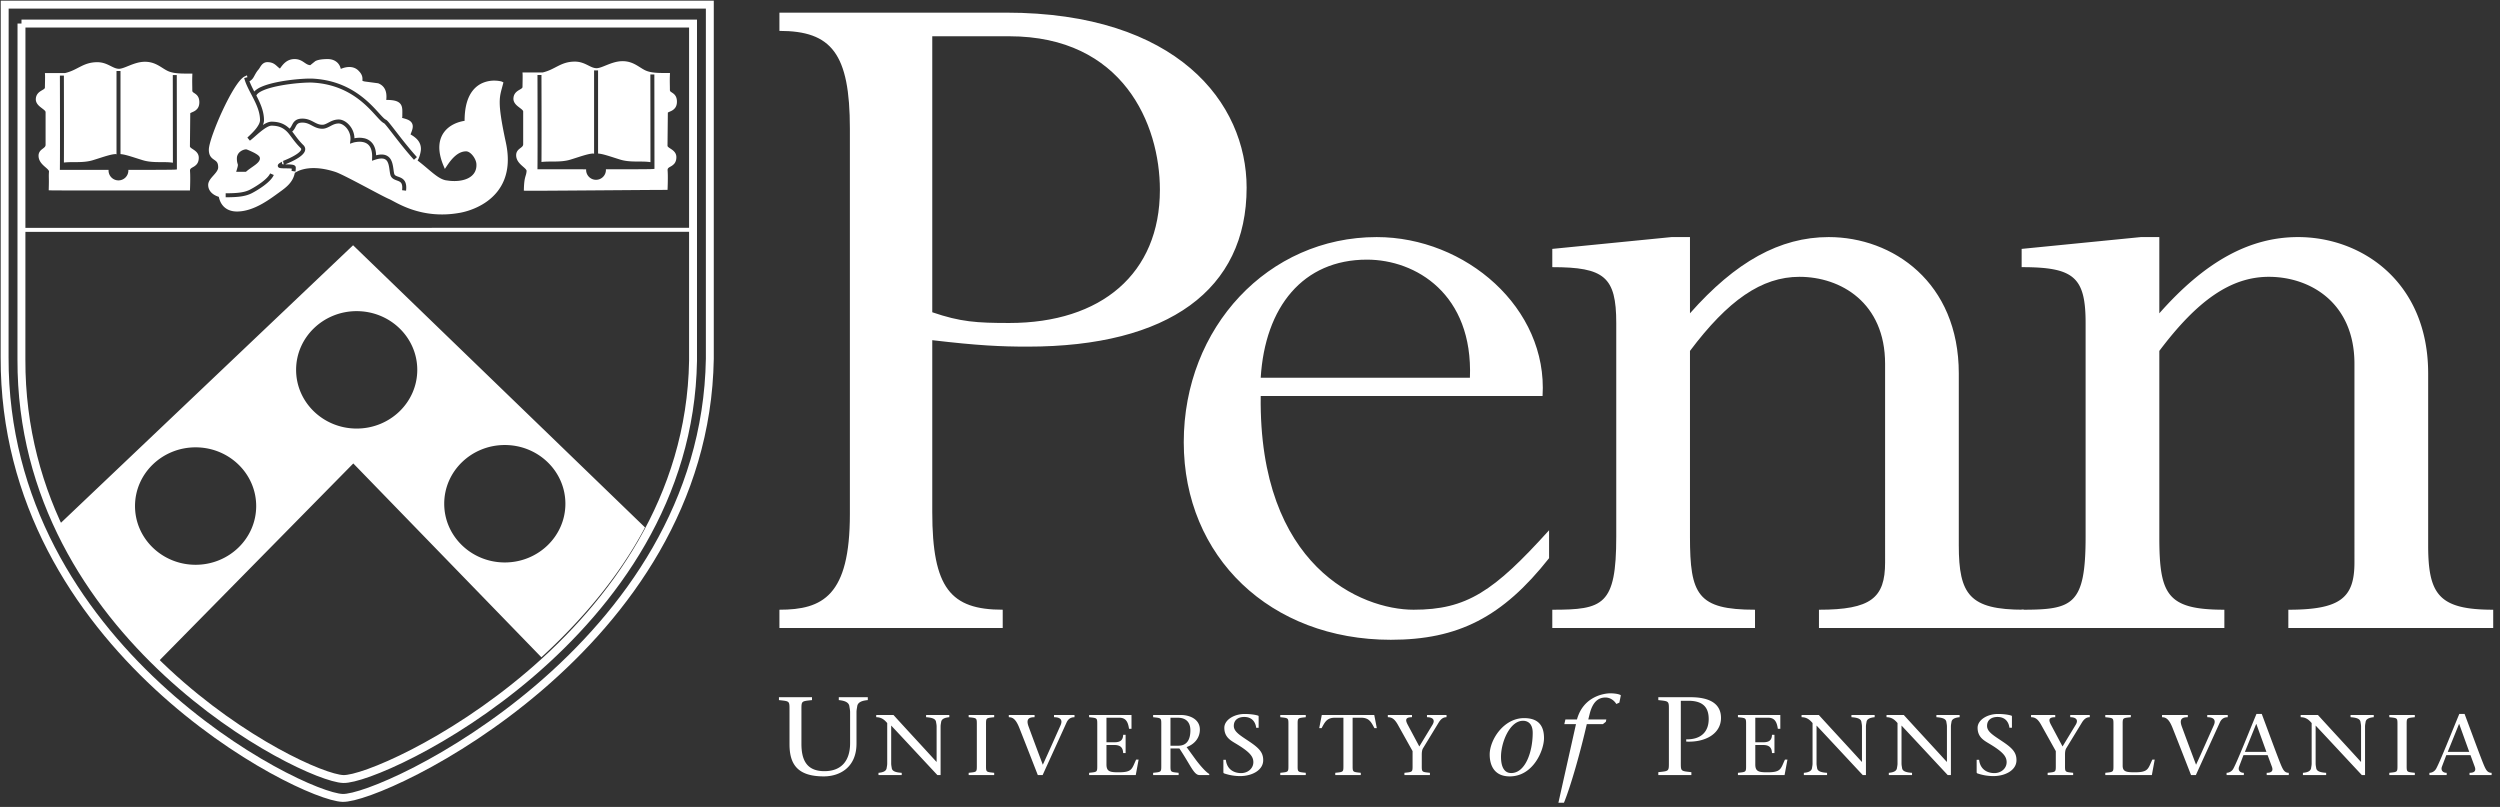
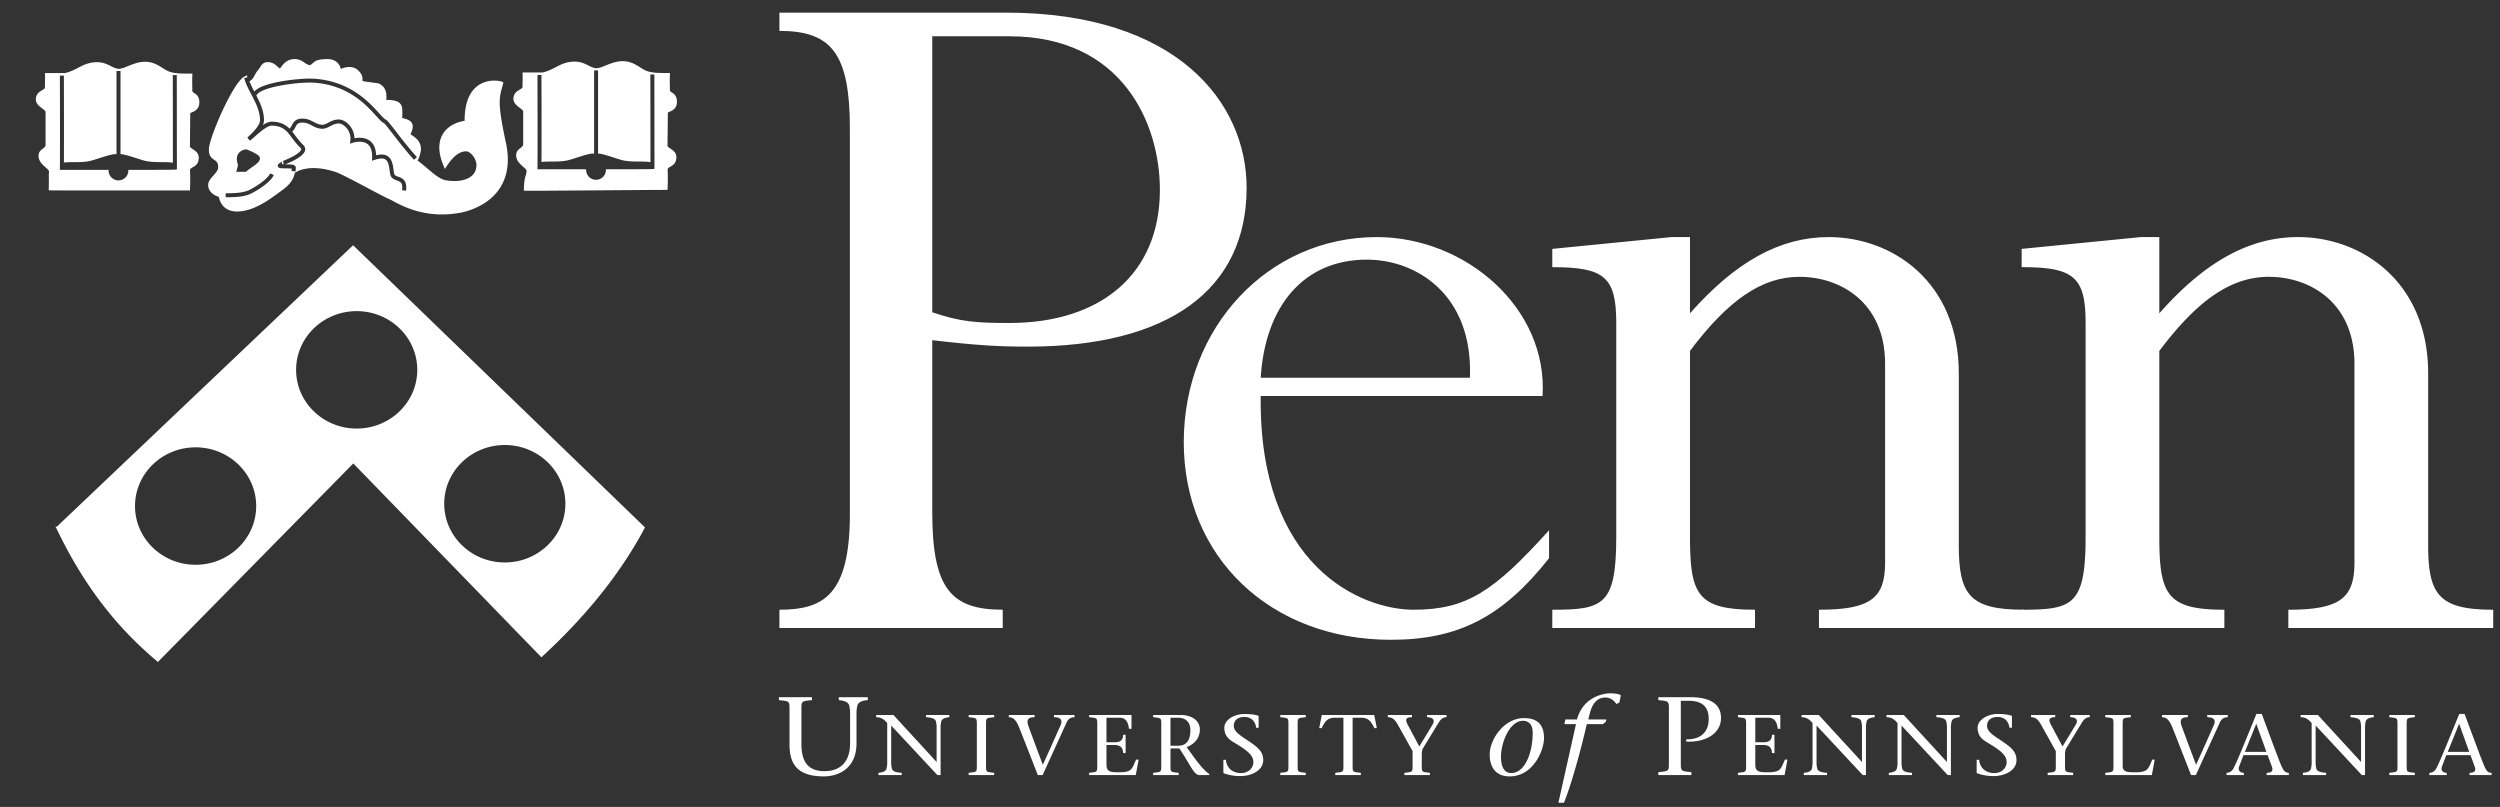
<svg xmlns="http://www.w3.org/2000/svg" width="316" height="102" fill="none">
  <rect width="100%" height="100%" fill="#333333" stroke="none" />
  <g clip-path="url(#a)">
    <path fill="#fff" d="M117.838 64.718c0 9.637 2.329 12.35 8.906 12.35v2.31H98.519v-2.31c5.48 0 8.906-1.764 8.906-12.08v-48.73c0-9.503-2.33-12.353-8.906-12.353V1.598h28.636c21.648 0 30.418 11.401 30.418 22.126 0 12.896-9.866 20.09-27.678 20.09-3.425 0-6.303-.137-12.057-.815v21.719Zm0-25.249c3.562 1.222 5.617 1.357 9.728 1.357 11.646 0 19.045-6.244 19.045-16.831 0-8.28-4.658-19.411-19.045-19.411h-9.728v34.885Zm41.516 10.587c-.272 21.584 12.744 27.013 19.32 27.013 6.716 0 10.141-2.307 17.129-10.046v3.53c-5.892 7.466-11.51 10.316-20.005 10.316-15.211 0-26.171-10.45-26.171-24.976 0-14.523 10.688-25.926 24.389-25.926 11.236 0 21.649 8.959 20.964 20.09h-35.626Zm26.444-2.307c.413-10.588-6.849-14.931-13.016-14.931-8.082 0-12.879 5.973-13.428 14.93h26.444Zm61.794 21.175c0 6.244 1.372 8.145 8.221 8.145v2.308h-25.896V77.07c6.577 0 8.359-1.492 8.359-5.972V45.985c0-7.737-5.619-10.995-10.826-10.995-4.795 0-9.043 2.986-13.838 9.366V67.84c0 7.328.959 9.229 8.221 9.229v2.308H196.21V77.07c6.44 0 8.085-.544 8.085-9.23V40.827c0-5.837-1.508-7.059-8.085-7.059V31.46l15.072-1.493h2.33v9.637c5.755-6.515 11.374-9.637 17.538-9.637 8.085 0 16.442 5.7 16.442 17.24v21.717Z" />
    <path fill="#fff" d="M306.92 68.924c0 6.244 1.37 8.145 8.221 8.145v2.308h-25.895V77.07c6.576 0 8.356-1.492 8.356-5.972V45.985c0-7.737-5.616-10.995-10.823-10.995-4.797 0-9.044 2.986-13.841 9.366V67.84c0 7.328.961 9.229 8.221 9.229v2.308h-25.623V77.07c6.441 0 8.085-.544 8.085-9.23V40.827c0-5.837-1.506-7.059-8.085-7.059V31.46l15.074-1.493h2.328v9.637c5.755-6.515 11.374-9.637 17.539-9.637 8.085 0 16.443 5.7 16.443 17.24v21.717Zm-205.619 25.08c0 1.967.591 3.471 2.906 3.471 2.127 0 3.246-1.293 3.246-3.543v-3.907c0-.294-.063-.533-.093-.76-.077-.506-.607-.702-1.336-.772v-.366h3.666v.366c-.746.069-1.259.266-1.336.773-.031.226-.093.465-.093.76v3.963c0 3.021-2.128 4.147-4.133 4.147-3.309 0-4.334-1.519-4.334-4.061v-4.19c0-1.308.062-1.236-1.336-1.392v-.366h4.179v.366c-1.399.156-1.336.084-1.336 1.392v4.119Zm17.182 3.962c-1.905-2.037-3.883-4.174-5.837-6.257v4.795c0 .226.049.41.072.584.061.39.468.544 1.259.597v.282h-2.937v-.282c.576-.053.971-.205 1.032-.597.025-.174.072-.358.072-.584v-5.11c-.336-.39-.707-.738-1.39-.738v-.283h2.181c1.785 1.963 3.644 3.96 5.43 5.922h.024v-4.457c0-.228-.049-.413-.073-.586-.06-.391-.467-.542-1.258-.597v-.283h2.936v.283c-.563.055-.971.205-1.031.597-.025.173-.072.358-.072.586v6.127h-.408v.001Zm6.15-1.356c0 1.008-.048.954 1.032 1.073v.283h-3.225v-.283c1.079-.119 1.032-.065 1.032-1.073v-4.88c0-1.009.048-.955-1.032-1.074v-.283h3.225v.283c-1.079.119-1.032.065-1.032 1.073v4.88Zm6.137-5.953c-.659 0-1.139.173-.743 1.214.467 1.28 1.162 3.145 1.786 4.794.766-1.66 1.498-3.329 2.242-4.988.299-.683-.012-1.02-.828-1.02v-.282h2.59v.283c-.347 0-.743.11-.995.65-1.006 2.222-2.025 4.437-3.032 6.66h-.611c-.732-1.876-1.547-3.97-2.277-5.814-.444-1.16-.815-1.496-1.39-1.496v-.283h3.259v.282h-.001Zm6.893 7.026c1.079-.119 1.031-.065 1.031-1.073v-4.88c0-1.009.049-.955-1.031-1.074v-.283h5.358v1.748h-.312c-.119-.804-.359-1.4-1.221-1.4h-1.631v3.101h1.008c.755 0 1.078-.27 1.102-.944h.311v2.31h-.311c-.025-.639-.299-1.019-1.102-1.019h-1.008v2.453c0 .92.468.996 1.546.996 1.739 0 1.655-.444 2.205-1.605h.312l-.36 1.952h-5.897v-.282Zm8.091-7.309h3.488c1.21 0 2.421.575 2.421 1.844 0 1.117-.755 1.888-1.677 2.213l1.174 1.616c.599.791 1.271 1.55 1.69 1.779v.14h-1.234c-.708 0-1.092-1.183-2.541-3.363h-1.127v2.007c0 1.008-.049.954 1.031 1.073v.283h-3.224v-.283c1.079-.119 1.031-.065 1.031-1.073v-4.88c0-1.009.049-.955-1.031-1.074v-.282h-.001Zm2.193 3.884h.994c1.044 0 1.523-.716 1.523-1.941 0-1.183-.72-1.595-1.595-1.595h-.923v3.536h.001Zm10.835-2.268c-.097-.757-.552-1.366-1.51-1.366-.697 0-1.319.327-1.319 1.129 0 .76.839 1.216 2.039 2.03 1.269.856 1.676 1.408 1.676 2.31 0 1.289-1.461 2.004-2.901 2.004a6.16 6.16 0 0 1-2.048-.344c-.049-.023-.084-.067-.084-.154v-1.56h.312c.132 1.203 1.007 1.68 1.93 1.68.852 0 1.546-.587 1.546-1.377 0-.706-.42-1.28-2.218-2.355-.648-.39-1.451-.814-1.451-1.995 0-.976 1.199-1.746 2.577-1.746.515 0 1.199.055 1.678.205.072.022.083.065.083.119v1.42h-.31Zm5.239 4.62c0 1.008-.048.954 1.029 1.073v.283h-3.224v-.283c1.08-.119 1.031-.065 1.031-1.073v-4.88c0-1.009.049-.955-1.031-1.074v-.283h3.224v.283c-1.077.119-1.029.065-1.029 1.073v4.88Zm6.951 0c0 1.008-.048.954 1.031 1.073v.283h-3.226v-.283c1.08-.119 1.031-.065 1.031-1.073v-5.89h-1.077c-1.043 0-1.284.597-1.679 1.313h-.301l.323-1.66h6.631l.323 1.66h-.301c-.395-.716-.635-1.313-1.679-1.313h-1.077v5.889h.001Zm6.546 1.073c1.078-.119 1.031-.065 1.031-1.073v-1.67l-1.848-3.31c-.395-.704-.73-.974-1.281-.974v-.283h3.055v.283c-.91 0-.826.412-.527.975l1.453 2.722 1.653-2.722c.407-.661.023-.975-.685-.975v-.283h2.47v.283c-.335 0-.659.14-.983.661l-1.999 3.285c-.121.218-.146.52-.146.793v1.214c0 1.008-.046.954 1.031 1.073v.283h-3.224v-.282Zm10.778-2.316c0-1.842 1.755-4.598 4.35-4.598 2.067 0 2.516 1.267 2.516 2.53 0 1.546-1.366 4.837-4.333 4.837-1.99 0-2.533-1.448-2.533-2.769Zm5.437-2.742c0-1.462-.978-1.519-1.225-1.519-1.679 0-2.783 2.727-2.783 4.556 0 .73.141 2.05 1.291 2.05 1.771.001 2.717-2.642 2.717-5.087Zm9.244-1.39-.371.294h-2.036c-.761 3.344-2.004 7.802-2.888 9.938h-.701l2.223-9.938h-1.475l.138-.59h1.461c.823-2.995 3.557-3.304 4.21-3.304.356 0 1.103.057 1.336.253l-.187.926-.388.17c-.218-.38-.715-.817-1.367-.817-.931 0-1.63.578-2.004 2.095l-.169.676h2.282l-.064.297Zm9.477 4.975c0 1.307-.062 1.237 1.335 1.393v.364h-4.179v-.364c1.4-.156 1.337-.086 1.337-1.392v-6.326c0-1.308.063-1.236-1.337-1.392v-.366h4.071c2.579 0 3.853.927 3.853 2.615 0 2.024-2.019 3.12-4.396 2.993v-.28c1.943.026 2.841-1.026 2.841-2.572 0-1.576-.837-2.306-2.579-2.306h-.946v7.634Zm7.22 1.473c1.08-.119 1.031-.065 1.031-1.073v-4.88c0-1.009.049-.955-1.031-1.074v-.283h5.358v1.748h-.313c-.121-.804-.359-1.4-1.221-1.4h-1.63v3.101h1.006c.757 0 1.08-.27 1.104-.944h.312v2.31h-.312c-.024-.639-.301-1.019-1.104-1.019h-1.006v2.453c0 .92.468.996 1.545.996 1.739 0 1.655-.444 2.206-1.605h.313l-.362 1.952h-5.896v-.282Zm15.774.283c-1.905-2.037-3.883-4.174-5.838-6.257v4.795c0 .226.049.41.073.584.06.39.467.544 1.257.597v.282h-2.935v-.282c.573-.053.968-.205 1.029-.597.025-.174.072-.358.072-.584v-5.11c-.335-.39-.706-.738-1.39-.738v-.283h2.181c1.788 1.963 3.644 3.96 5.43 5.922h.025v-4.457c0-.228-.049-.413-.072-.586-.061-.391-.468-.542-1.26-.597v-.283h2.936v.283c-.562.055-.971.205-1.029.597-.025.173-.073.358-.073.586v6.127h-.406v.001Zm10.74 0c-1.905-2.037-3.883-4.174-5.837-6.257v4.795c0 .226.048.41.072.584.06.39.467.544 1.257.597v.282h-2.935v-.282c.573-.053.969-.205 1.029-.597.025-.174.072-.358.072-.584v-5.11c-.335-.39-.706-.738-1.39-.738v-.283h2.181c1.788 1.963 3.645 3.96 5.43 5.922h.025v-4.457c0-.228-.049-.413-.072-.586-.061-.391-.468-.542-1.26-.597v-.283h2.936v.283c-.562.055-.971.205-1.029.597-.024.173-.073.358-.073.586v6.127h-.406v.001Zm7.803-5.976c-.095-.757-.551-1.366-1.51-1.366-.694 0-1.318.327-1.318 1.129 0 .76.84 1.216 2.038 2.03 1.272.856 1.679 1.408 1.679 2.31 0 1.289-1.461 2.004-2.9 2.004-.767 0-1.426-.13-2.05-.344-.047-.023-.083-.067-.083-.154v-1.56h.312c.132 1.203 1.007 1.68 1.929 1.68.851 0 1.548-.587 1.548-1.377 0-.706-.42-1.28-2.218-2.355-.648-.39-1.451-.814-1.451-1.995 0-.976 1.199-1.746 2.577-1.746.516 0 1.201.055 1.679.205.072.022.083.065.083.119v1.42h-.315Zm4.831 5.693c1.08-.119 1.031-.065 1.031-1.073v-1.67l-1.846-3.31c-.395-.704-.73-.974-1.283-.974v-.283h3.057v.283c-.912 0-.828.412-.527.975l1.45 2.722 1.653-2.722c.408-.661.025-.975-.682-.975v-.283h2.47v.283c-.337 0-.662.14-.983.661l-2.002 3.285c-.121.218-.143.52-.143.793v1.214c0 1.008-.049.954 1.029 1.073v.283h-3.224v-.282Zm7.286 0c1.08-.119 1.032-.065 1.032-1.073v-4.88c0-1.009.048-.955-1.032-1.074v-.283h3.227v.283c-1.08.119-1.031.065-1.031 1.073v5.054c0 .76.467.835 1.533.835 1.739 0 1.667-.444 2.218-1.605h.3l-.361 1.952h-5.886v-.282Zm10.431-7.026c-.66 0-1.14.173-.745 1.214a505.11 505.11 0 0 0 1.788 4.794c.765-1.66 1.499-3.329 2.242-4.988.3-.683-.012-1.02-.828-1.02v-.282h2.591v.283c-.347 0-.745.11-.995.65-1.009 2.222-2.026 4.437-3.034 6.66h-.611c-.73-1.876-1.547-3.97-2.278-5.814-.444-1.16-.814-1.496-1.39-1.496v-.283h3.261v.282h-.001Zm7.034 4.794-.551 1.452c-.157.423.073.781.599.781v.283h-2.181v-.283a.997.997 0 0 0 .864-.542c.516-.955 1.917-4.501 2.911-6.898h.673c.814 2.18 2.037 5.52 2.444 6.486.264.608.455.954.97.954v.283h-2.793v-.283c.757 0 .828-.358.636-.834l-.516-1.399h-3.056Zm2.902-.412-1.272-3.526h-.023l-1.427 3.526h2.722Zm12.058 2.927c-1.905-2.037-3.884-4.174-5.837-6.257v4.795c0 .226.046.41.072.584.061.39.468.544 1.258.597v.282h-2.937v-.282c.576-.053.971-.205 1.032-.597.023-.174.072-.358.072-.584v-5.11c-.335-.39-.708-.738-1.39-.738v-.283h2.181c1.785 1.963 3.644 3.96 5.43 5.922h.023v-4.457c0-.228-.046-.413-.072-.586-.06-.391-.467-.542-1.257-.597v-.283h2.936v.283c-.565.055-.971.205-1.031.597-.024.173-.072.358-.072.586v6.127h-.408v.001Zm5.669-1.356c0 1.008-.047.954 1.031 1.073v.283h-3.224v-.283c1.077-.119 1.031-.065 1.031-1.073v-4.88c0-1.009.046-.955-1.031-1.074v-.283h3.224v.283c-1.078.119-1.031.065-1.031 1.073v4.88Zm5.01-1.159-.553 1.452c-.155.423.072.781.602.781v.283h-2.184v-.283c.323 0 .67-.184.863-.542.517-.955 1.92-4.501 2.914-6.898h.67c.816 2.18 2.038 5.52 2.447 6.486.264.608.453.954.968.954v.283h-2.791v-.283c.755 0 .826-.358.634-.834l-.514-1.399h-3.056Zm2.901-.412-1.269-3.526h-.025l-1.425 3.526h2.719Z" />
-     <path stroke="#fff" d="M.594.588h89.128v44.77c-.603 36.493-41.303 55.676-46.424 55.498C37.973 100.673.472 81.906.584 45.169.587 44.507.594.588.594.588Z" />
-     <path stroke="#fff" stroke-width=".504" d="m2.735 29.057 84.824-.012" />
    <path fill="#fff" d="M78.685 7.731c.724 0 1.266.22 1.73.482.227.128.444.27.643.393.203.127.395.24.595.325h.001c.351.15.768.227 1.24.263.474.037.986.033 1.529.033h.262l-.01.261c-.03.773 0 1.213 0 1.881 0 .098.028.145.067.186.06.062.132.1.268.193.122.084.268.198.379.38.112.186.175.42.175.726 0 .33-.084.585-.228.78a1.31 1.31 0 0 1-.484.389c-.08.04-.16.073-.224.101-.068.03-.119.053-.16.076a.248.248 0 0 0-.053.038l-.042 4.202c.006.04.03.09.112.16.092.08.206.148.358.25.277.188.65.472.65 1.014 0 .344-.087.598-.236.793a1.5 1.5 0 0 1-.474.382c-.159.091-.253.143-.32.217-.047.054-.09.133-.076.308.03.361.03.915.022 1.369-.003.228-.009.435-.014.585l-.005.177-.002.05v.012l-.001.003-.01.243h-.242c-2.27 0-16.947.136-17.673.107l-.25-.01.008-.25c.022-.797.095-1.187.174-1.478.08-.288.142-.417.166-.762.004-.05-.018-.122-.124-.243-.109-.122-.255-.24-.435-.401-.333-.297-.76-.715-.76-1.35 0-.232.07-.415.178-.563.102-.14.235-.242.34-.322.223-.168.344-.263.37-.465v-4.19c-.005-.045-.036-.11-.139-.209-.107-.103-.245-.2-.41-.329-.296-.228-.712-.57-.683-1.112l.01-.107c.03-.24.123-.428.25-.58.138-.166.312-.277.455-.363.158-.094.264-.15.344-.222.064-.057.088-.104.088-.174 0-.142.007-.472.012-.792.005-.329.008-.64.002-.761l-.016-.267h2.546c.794-.186 1.332-.507 1.922-.806.598-.302 1.228-.568 2.152-.568.685 0 1.189.232 1.613.443.436.218.754.39 1.14.39.15 0 .339-.044.572-.125.234-.08.485-.187.77-.3.56-.223 1.223-.462 1.928-.463Zm-3.593 11.717a.259.259 0 0 0-.175-.045c-.007.001-.014.005-.02.006-.333.022-.773.136-1.237.276-.245.074-.505.157-.768.242-.265.085-.534.172-.8.253-.659.2-1.345.232-2.02.238-.556.005-1.121-.007-1.63.058.01-1.376.012-3.785.01-5.995l-.008-3.489c0-.46-.002-.837-.003-1.1v-.41l-.505.002v.107l.001.303.003 1.1c.003.919.005 2.168.007 3.486.004 2.639.004 5.552-.01 6.66l-.003.255h.408l.435.002 1.558.001c1.04.002 2.365.002 3.754.002-.002.025-.004.05-.004.075a1.252 1.252 0 0 0 2.504 0c0-.026-.004-.051-.005-.077 1.237 0 2.423 0 3.403-.003 1.354-.006 2.34-.014 2.507-.029l.23-.021v-.23c0-1.256-.004-4.182-.007-6.793l-.005-3.433-.002-1.076v-.399h-.252l-.252.001v.4l.002 1.075.005 3.432c.003 2.248.004 4.728.005 6.176-.546-.09-1.171-.074-1.782-.08-.676-.006-1.362-.038-2.02-.238a74.219 74.219 0 0 1-.8-.253 45.107 45.107 0 0 0-.77-.242c-.464-.14-.904-.254-1.237-.276-.004 0-.009-.003-.013-.005V8.9h-.504v10.55ZM18.32 7.807c.723 0 1.265.22 1.729.481.227.128.444.27.642.394.203.126.395.238.595.324h.001c.351.15.768.227 1.241.264.474.036.986.032 1.528.032h.261l-.01.261c-.028.773 0 1.214 0 1.881 0 .098.03.145.069.186.06.061.13.1.267.193.121.084.268.198.378.381.112.185.175.419.175.725 0 .33-.084.584-.228.78a1.313 1.313 0 0 1-.485.388c-.078.04-.158.073-.222.101-.068.03-.12.053-.16.076a.283.283 0 0 0-.052.037l-.043 4.204c.006.04.03.089.112.16.092.08.206.146.358.249.277.187.649.472.649 1.014 0 .343-.087.598-.235.793a1.49 1.49 0 0 1-.473.381c-.16.091-.255.144-.32.217-.049.054-.092.133-.078.309l.017.301c.012.33.011.726.006 1.067-.004.229-.01.435-.014.585l-.005.178-.003.047v.018l-.01.242h-.241c-2.274 0-16.635.014-17.364-.015l-.249-.01.007-.248c.022-.78.016-1.114.01-1.347-.004-.241-.008-.386.02-.773.003-.05-.02-.123-.126-.243-.108-.122-.254-.24-.434-.4-.334-.298-.76-.716-.76-1.352a.92.92 0 0 1 .177-.563c.102-.14.235-.241.34-.32.225-.17.348-.266.372-.471v-4.178l-.008-.038a.492.492 0 0 0-.132-.177c-.108-.103-.245-.2-.411-.329-.296-.228-.712-.57-.683-1.114a1.13 1.13 0 0 1 .26-.685c.14-.167.313-.278.456-.364.158-.094.264-.15.344-.22.064-.058.088-.105.088-.174v-.002c.002-.294.031-1.297.016-1.551l-.014-.267h2.545c.794-.186 1.333-.507 1.922-.805.598-.303 1.228-.569 2.152-.569.684 0 1.188.232 1.612.444.436.217.754.39 1.14.39.151 0 .338-.045.572-.126.233-.08.485-.187.77-.3.56-.223 1.224-.462 1.928-.462ZM14.726 19.52a.255.255 0 0 0-.185-.044l-.016.005c-.331.024-.768.138-1.23.277-.245.074-.505.157-.769.242a49.72 49.72 0 0 1-.8.252c-.658.2-1.343.233-2.019.24-.555.004-1.122-.01-1.63.055.008-1.376.01-3.784.008-5.994l-.007-3.489-.003-1.1v-.409l-.505.002v.106l.001.303.003 1.1.007 3.487c.004 2.638.003 5.55-.01 6.659l-.004.255h.41l.435.002a3975.748 3975.748 0 0 0 5.312.004c0 .025-.003.05-.003.076a1.252 1.252 0 1 0 2.504 0c0-.027-.004-.052-.005-.078 1.236-.001 2.423 0 3.403-.004 1.357-.005 2.343-.013 2.508-.029l.228-.021v-.23c0-1.256-.004-4.181-.007-6.792l-.005-3.434-.002-1.075v-.4a19.436 19.436 0 0 0-.504.001v.4l.002 1.075.005 3.434.006 6.173c-.547-.089-1.172-.072-1.783-.078-.591-.005-1.19-.031-1.771-.172l-.248-.067-.8-.252a42.59 42.59 0 0 0-.77-.242c-.461-.14-.898-.253-1.23-.277-.005 0-.01-.003-.015-.005h-.006V8.975h-.504V19.52Zm66.802 47.146c-3.42 6.46-8.195 11.912-13.095 16.415L44.657 58.58 19.96 83.67C14.297 78.95 10.263 73.402 7 66.512l.17.074L44.629 31l36.9 35.666ZM24.724 56.544c-4.222 0-7.658 3.315-7.658 7.422 0 4.106 3.436 7.422 7.658 7.422 4.221 0 7.658-3.316 7.658-7.422 0-4.107-3.437-7.422-7.658-7.422Zm39.084-.294c-4.222 0-7.658 3.315-7.658 7.422 0 4.106 3.436 7.422 7.658 7.422 4.221 0 7.658-3.315 7.658-7.422 0-4.107-3.437-7.422-7.658-7.422ZM45.085 39.328c-4.221 0-7.657 3.315-7.657 7.421s3.436 7.42 7.657 7.42 7.658-3.314 7.658-7.42-3.437-7.42-7.658-7.42ZM41.424 7.467c.516 0 .944.172 1.243.472.21.212.345.478.408.77.146-.06.332-.129.54-.176.49-.11 1.159-.126 1.674.374l.174.185c.153.18.245.349.297.509.069.212.058.389.053.501a.84.84 0 0 0 0 .106.234.234 0 0 0 .054.028c.05.02.128.043.247.066l1.652.22.032.004.03.012c.441.178.742.483.898.906.123.338.147.736.098 1.184.426 0 .765.029 1.033.089.33.073.577.2.744.4.165.198.222.437.243.672.02.227.01.498.01.759 0 .082-.001.149-.004.2a.473.473 0 0 1-.034.142c.03.01.061.022.095.032.145.043.337.094.507.156.172.064.36.152.506.297a.84.84 0 0 1 .249.616c0 .214-.072.445-.144.642-.037.101-.078.202-.115.295l-.024.061c.542.315 1.316.83 1.316 1.834 0 .232-.074.6-.18.922a2.704 2.704 0 0 1-.194.462c-.015.027-.033.054-.05.082.728.551 1.364 1.127 1.916 1.571.629.506 1.156.847 1.682.933l.422.057c.966.1 1.807-.028 2.409-.344.671-.353 1.057-.943 1.006-1.78-.02-.323-.196-.733-.463-1.065-.273-.34-.583-.531-.834-.531-.503 0-.95.215-1.357.559-.408.344-.761.807-1.073 1.273l-.262.39-.18-.433c-.797-1.915-.605-3.3.1-4.236.638-.848 1.658-1.27 2.577-1.41-.002-1.413.243-2.452.637-3.211.417-.803.992-1.28 1.582-1.551a3.738 3.738 0 0 1 1.628-.32 3.89 3.89 0 0 1 .747.09c.04.009.09.023.127.041l.186.09-.05.2c-.227.884-.418 1.374-.418 2.323 0 .96.196 2.387.78 5.091.418 1.933.267 3.468-.21 4.681-.476 1.212-1.272 2.084-2.114 2.706-.84.62-1.732.994-2.41 1.213a8.727 8.727 0 0 1-1.068.271l-.066.011-.018.003h-.006v.001h-.002c-4.88.862-8.034-1.395-8.865-1.752v.001c-.523-.221-1.971-1.003-3.403-1.76-.72-.38-1.442-.758-2.051-1.062-.616-.308-1.1-.53-1.353-.612-1.938-.626-3.278-.538-4.122-.309a3.493 3.493 0 0 0-.92.385c-.027.017-.051.034-.074.05-.227 1.212-1.142 1.872-1.945 2.446h.001c-.59.427-1.398 1.036-2.315 1.535-.917.498-1.968.901-3.053.901-.598 0-1.1-.162-1.487-.463-.386-.302-.639-.73-.765-1.225l-.043-.168a2.52 2.52 0 0 1-.564-.245c-.437-.262-.777-.68-.777-1.259 0-.256.11-.483.24-.677.13-.192.302-.382.455-.554.159-.18.303-.346.408-.516.104-.168.16-.322.16-.474 0-.33-.066-.514-.143-.634-.08-.123-.19-.204-.337-.306-.14-.097-.327-.22-.468-.421-.147-.21-.23-.483-.23-.861 0-.213.055-.505.142-.836.088-.338.215-.737.37-1.173a34.44 34.44 0 0 1 1.201-2.912c.467-1.006.978-1.993 1.46-2.772.241-.389.478-.73.7-.999.217-.261.44-.477.66-.584l.282-.135.058.24-.405.103c.217.862.742 1.75 1.179 2.614.448.886.82 1.774.82 2.71 0 .165-.059.358-.172.57a3.74 3.74 0 0 1-.445.637c-.354.42-.758.78-.982.998l.32.386c.161-.113.371-.297.597-.495.23-.202.485-.429.749-.641.264-.213.529-.407.776-.546.253-.143.46-.212.613-.212.948 0 1.54.302 2.052.86v.001c.197.218.4.506.664.856.26.342.567.725.953 1.1l.04.043a.19.19 0 0 1 .043.094c.004.032-.002.08-.04.148-.081.147-.27.322-.544.506-.538.362-1.282.681-1.709.847l.08.43h-.04c-.036 0-.069-.003-.1-.004l-.03-.032a.248.248 0 0 1 .007-.314.191.191 0 0 1 .022-.02.445.445 0 0 1-.02.012c-.055.033-.122.068-.218.122a1.447 1.447 0 0 0-.252.172.428.428 0 0 0-.064.072.306.306 0 0 0-.053.154.28.28 0 0 0 .084.216c.047.045.1.066.134.077h.002c.12.035.305.045.475.05.173.004.399.005.58.01.196.003.366.011.482.03l.007.001a2.67 2.67 0 0 1-.025.289l.249.039.249.038c.024-.157.037-.322.037-.496 0-.178-.136-.267-.202-.3a.846.846 0 0 0-.234-.068 4.218 4.218 0 0 0-.552-.038 36.388 36.388 0 0 0-.346-.006l.004-.004c.446-.177 1.168-.491 1.715-.859.288-.194.56-.424.703-.68a.745.745 0 0 0 .1-.452.735.735 0 0 0-.234-.44 8.891 8.891 0 0 1-.9-1.042c-.178-.235-.347-.467-.508-.668.278-.238.397-.55.502-.734a.731.731 0 0 1 .246-.28c.102-.065.264-.118.544-.118.485 0 .818.167 1.182.36.363.191.77.417 1.342.417.413 0 .762-.206 1.059-.36.311-.165.612-.306 1.007-.306.304 0 .712.218 1.034.626.314.4.513.945.437 1.534l-.05.396.38-.125.004-.002a2.28 2.28 0 0 1 .4-.087c.25-.037.572-.055.882.012.307.067.594.214.802.5.21.29.36.753.333 1.494l-.014.365.347-.117c.55-.186.91-.198 1.147-.134a.73.73 0 0 1 .47.399c.11.208.17.474.215.767.043.274.076.598.137.843v.003c.082.312.28.483.492.592.1.051.207.09.3.125.1.036.186.066.268.103.16.072.275.154.349.296.078.149.132.4.077.845l.5.06c.06-.498.014-.865-.13-1.14-.148-.28-.377-.426-.59-.522-.104-.046-.212-.083-.302-.116a2.09 2.09 0 0 1-.241-.1.426.426 0 0 1-.202-.18l-.033-.089c-.053-.218-.077-.48-.127-.798-.047-.3-.116-.637-.265-.923a1.232 1.232 0 0 0-.785-.651c-.3-.083-.666-.07-1.11.044-.022-.637-.176-1.113-.428-1.461a1.791 1.791 0 0 0-1.102-.697 3.012 3.012 0 0 0-1.065-.019c-.05.008-.098.017-.142.026a2.59 2.59 0 0 0-.559-1.554c-.378-.48-.917-.819-1.43-.819-.524 0-.918.194-1.24.363-.339.177-.564.303-.825.303-.431 0-.734-.162-1.106-.359-.371-.196-.8-.418-1.418-.418-.344 0-.606.066-.81.194a1.22 1.22 0 0 0-.418.459c-.156.273-.224.468-.4.61-.578-.566-1.272-.875-2.275-.875-.284 0-.583.121-.86.277-.076.043-.152.09-.229.139.083-.196.137-.402.137-.61 0-1.063-.422-2.042-.874-2.936-.03-.06-.062-.119-.093-.178a.724.724 0 0 1 .203-.26c.151-.133.371-.262.652-.385.56-.246 1.318-.446 2.13-.6 1.627-.31 3.41-.425 4.142-.385 2.916.163 4.913 1.327 6.3 2.501.694.59 1.237 1.18 1.669 1.657.214.235.407.448.574.613.162.159.328.303.493.372-.021-.008-.023-.015.001.007.02.017.048.044.083.083.071.076.163.185.275.324.224.278.517.659.863 1.106.69.892 1.585 2.036 2.538 3.09l.188-.169.186-.169c-.939-1.038-1.824-2.169-2.514-3.06-.343-.444-.64-.831-.869-1.114a7.175 7.175 0 0 0-.297-.351 1.746 1.746 0 0 0-.119-.117.535.535 0 0 0-.138-.093h-.001l-.058-.032a1.81 1.81 0 0 1-.277-.236c-.156-.153-.337-.353-.555-.593-.433-.477-.994-1.09-1.717-1.702-1.449-1.227-3.547-2.45-6.596-2.62-.784-.043-2.61.078-4.264.392-.827.157-1.628.366-2.24.635a3.06 3.06 0 0 0-.78.467 1.584 1.584 0 0 0-.134.131 12.808 12.808 0 0 1-.612-1.292 1.28 1.28 0 0 0 .525-.513c.153-.252.32-.637.633-.986.04-.047.084-.113.141-.207.053-.087.119-.195.195-.296.159-.206.396-.416.772-.416.522 0 .824.172 1.078.383.196.164.325.306.512.428.34-.477.84-1.2 1.85-1.2.575 0 .93.233 1.224.433.267.182.464.318.758.34l.614-.495.02-.015.022-.012c.212-.11.483-.17.747-.204a6.4 6.4 0 0 1 .804-.046Zm-7.28 14.452c-.144.336-.548.735-1.061 1.121a11.38 11.38 0 0 1-1.463.92c-.688.358-1.522.47-3.096.47v.505c1.58 0 2.524-.109 3.33-.528.418-.22 1.004-.568 1.532-.965.516-.388 1.021-.856 1.221-1.326l-.231-.098-.232-.1Zm-3.033-3.04c-.186 0-.466.085-.7.255a1.087 1.087 0 0 0-.46.734l-.01.152c0 .225.02.38.046.503.014.06.028.11.04.15.014.044.023.068.03.095.017.064.036.156-.106.622l-.099.325h1.237l.071-.062c.314-.27.686-.504 1.03-.76.164-.12.321-.248.439-.38.113-.125.226-.293.226-.494a.453.453 0 0 0-.128-.295 1.257 1.257 0 0 0-.213-.181 4.316 4.316 0 0 0-.546-.31 10.3 10.3 0 0 0-.526-.239c-.07-.03-.13-.053-.172-.07l-.05-.02-.013-.006h-.004v-.002l-.045-.016h-.047Z" />
-     <path stroke="#fff" d="M2.716 2.976H87.6v42.638c-.574 34.755-39.336 53.023-44.212 52.855-5.072-.174-40.787-18.05-40.68-53.036l.008-42.457Z" clip-rule="evenodd" />
  </g>
  <defs>
    <clipPath id="a">
      <path fill="#fff" d="M0 0h316v102H0z" />
    </clipPath>
  </defs>
</svg>